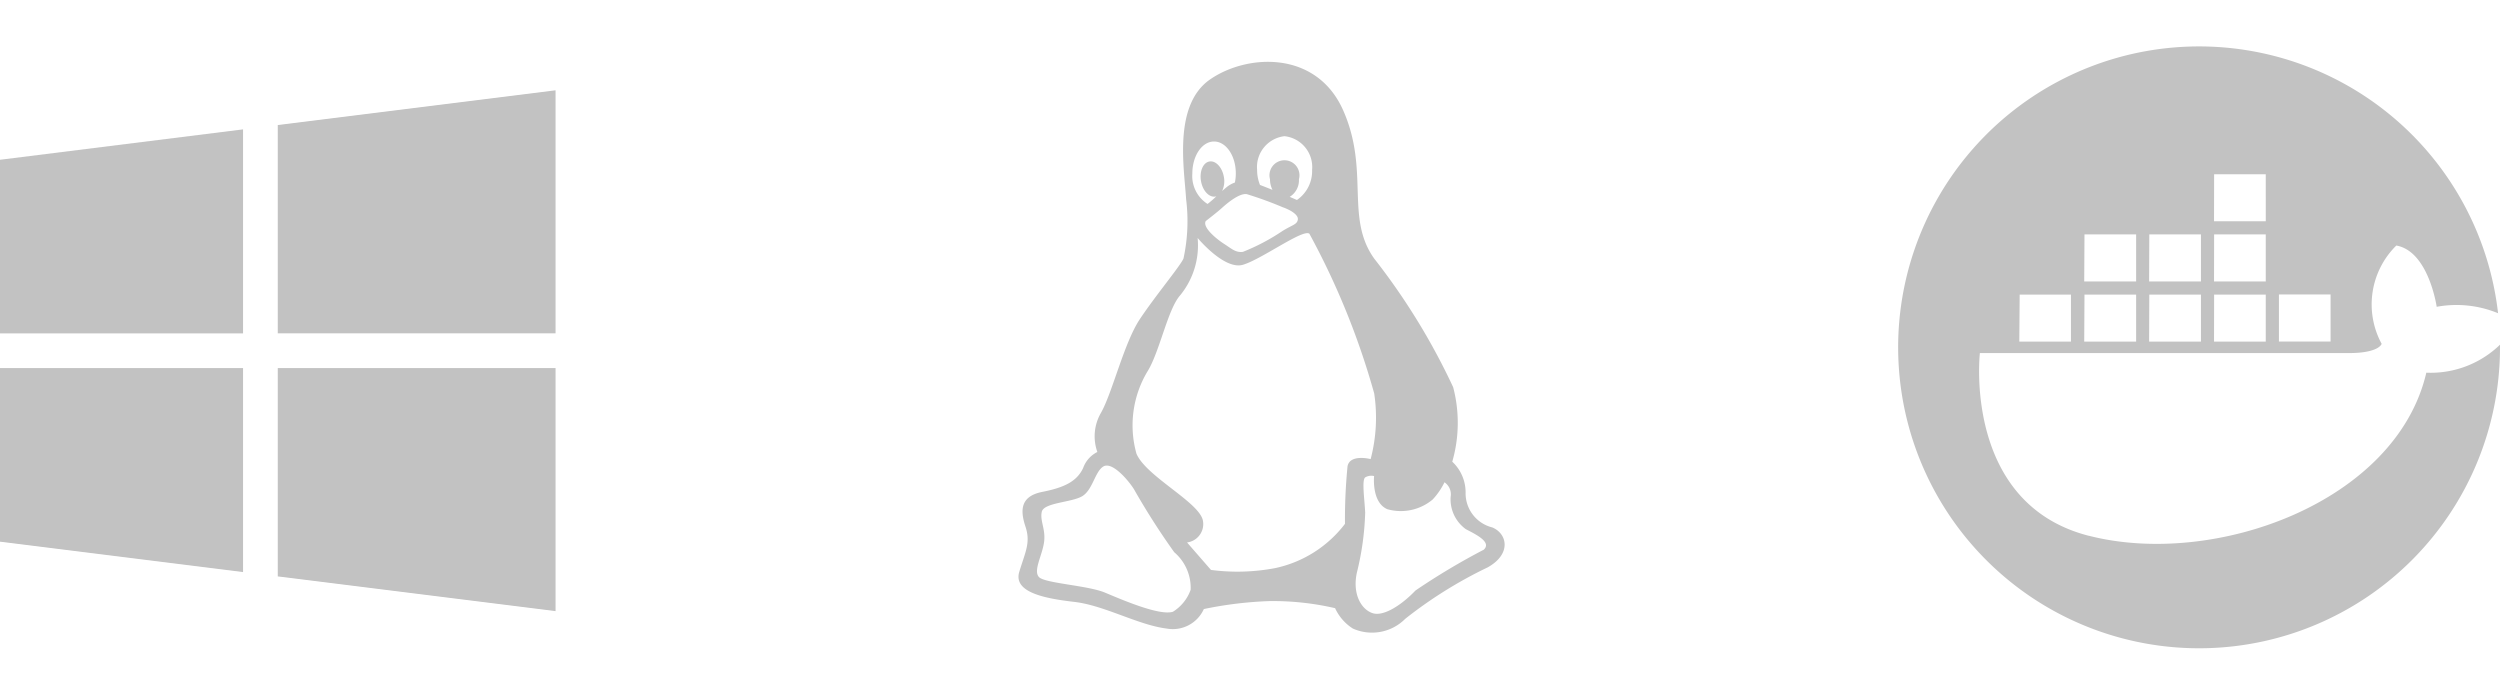
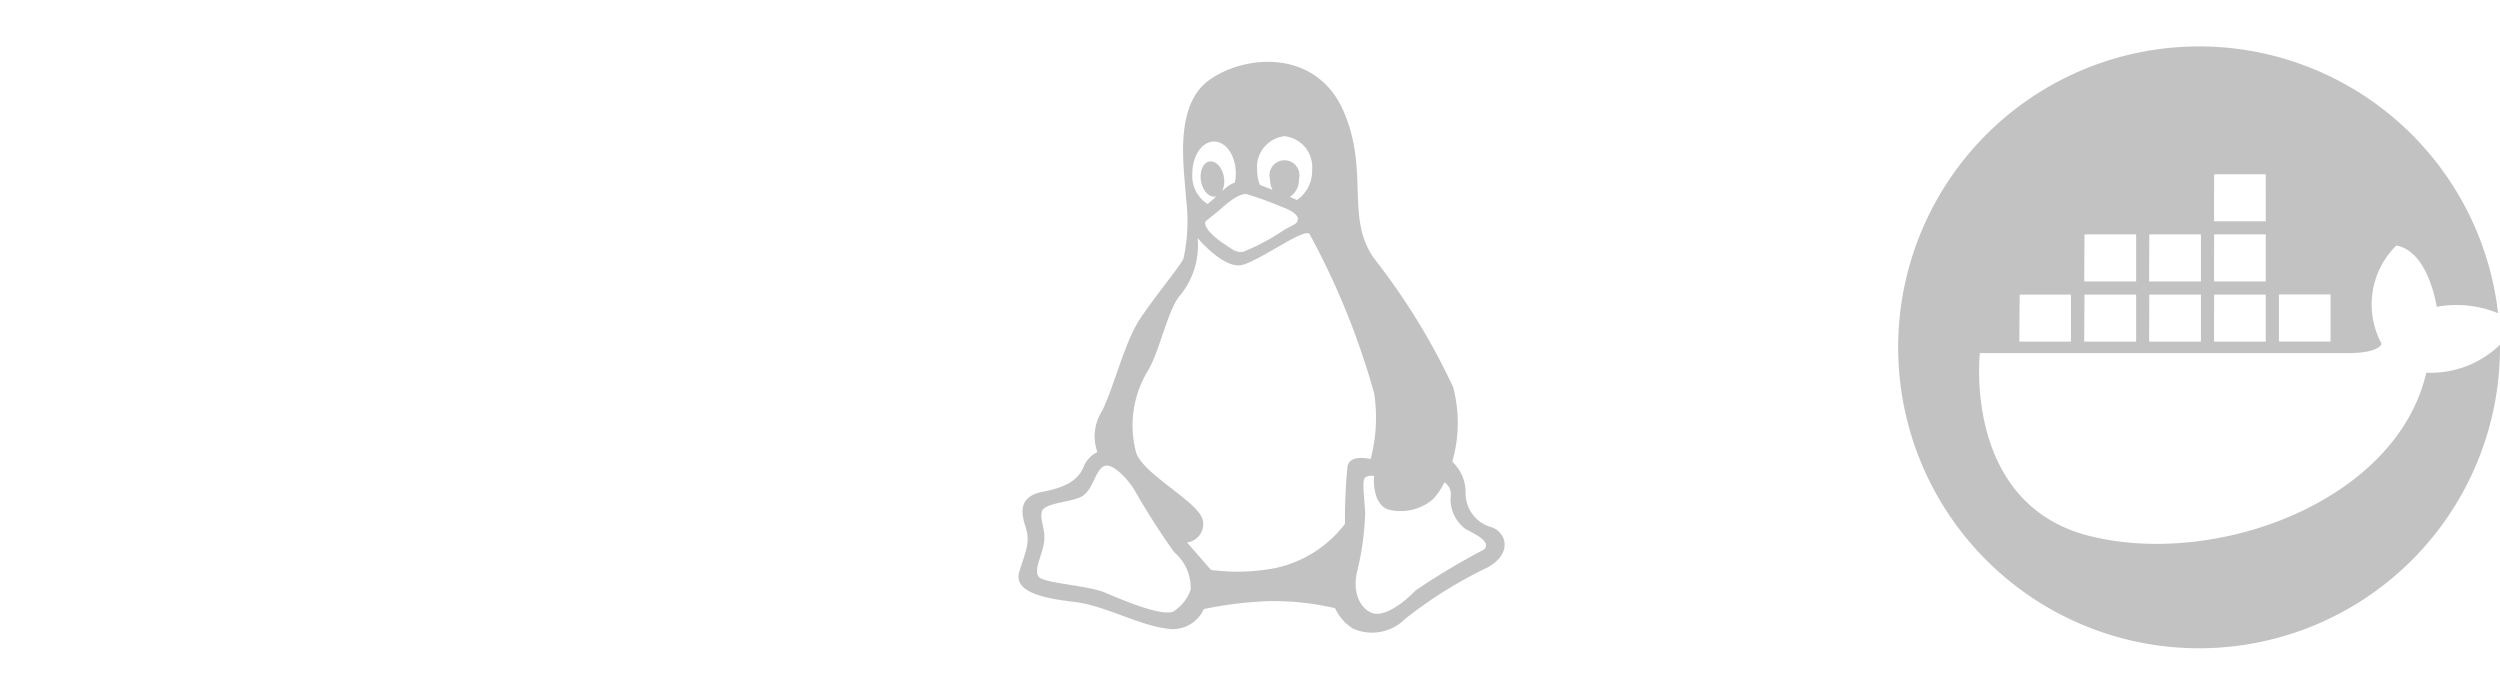
<svg xmlns="http://www.w3.org/2000/svg" width="108" height="30" viewBox="0 0 108 30">
  <g id="Group_11178" data-name="Group 11178" transform="translate(-500 -2411)">
    <rect id="Rectangle_4761" data-name="Rectangle 4761" width="108" height="30" transform="translate(500 2411)" fill="none" />
    <g id="linux-platform" transform="translate(544 2413.67)">
      <g id="Group_4966" data-name="Group 4966" transform="translate(0 0)">
        <path id="Path_5041" data-name="Path 5041" d="M57.938,20.113a1.518,1.518,0,0,1-1.15-1.5,1.814,1.814,0,0,0-.576-1.339,6.054,6.054,0,0,0,.038-3.22A28.607,28.607,0,0,0,52.84,8.5c-1.263-1.764-.191-3.8-1.339-6.4S47.361-.353,45.751.759s-1.113,3.869-1.037,5.174A7.633,7.633,0,0,1,44.6,8.5c-.152.337-1.188,1.573-1.879,2.607s-1.188,3.181-1.688,4.062a2.018,2.018,0,0,0-.153,1.686,1.233,1.233,0,0,0-.614.692c-.269.573-.8.841-1.763,1.031s-.958.808-.729,1.5,0,1.074-.267,1.953,1.073,1.15,2.376,1.3,2.76,1,3.988,1.151a1.47,1.47,0,0,0,1.609-.842,16.647,16.647,0,0,1,2.835-.344,11.917,11.917,0,0,1,2.835.306,2.056,2.056,0,0,0,.767.88,2.024,2.024,0,0,0,2.262-.419,18.88,18.88,0,0,1,3.564-2.224C58.78,21.26,58.59,20.38,57.938,20.113Zm-8.969-16.9a1.341,1.341,0,0,1,1.188,1.455,1.514,1.514,0,0,1-.655,1.3l-.314-.135a.838.838,0,0,0,.4-.761.648.648,0,1,0-1.25,0,1.009,1.009,0,0,0,.108.46c-.2-.081-.393-.157-.54-.213a1.725,1.725,0,0,1-.125-.653A1.341,1.341,0,0,1,48.969,3.212ZM48.884,6.28c.329.114.694.328.656.539s-.212.213-.656.484a8.938,8.938,0,0,1-1.718.907c-.311.039-.483-.135-.812-.346s-.947-.717-.791-.986c0,0,.481-.369.693-.561s.754-.656,1.082-.6A15.96,15.96,0,0,1,48.884,6.28ZM45.922,3.442c.518,0,.939.617.939,1.378a1.9,1.9,0,0,1-.04.395,1.168,1.168,0,0,0-.379.218c-.063.052-.119.1-.173.148a.984.984,0,0,0,.078-.6c-.07-.416-.346-.719-.621-.676s-.439.421-.37.839.346.721.62.676a.377.377,0,0,0,.046-.013,4.123,4.123,0,0,1-.382.333,1.432,1.432,0,0,1-.657-1.318C44.984,4.058,45.4,3.442,45.922,3.442ZM44.91,22.808a1.846,1.846,0,0,1-.766.949c-.583.183-2.2-.52-2.94-.829s-2.6-.4-2.848-.671.122-.89.216-1.47-.183-.95-.093-1.349,1.287-.4,1.745-.672.552-1.073.919-1.287,1.04.55,1.316.98A31.182,31.182,0,0,0,44.2,21.184,2.023,2.023,0,0,1,44.91,22.808Zm6.778-5.341a23.356,23.356,0,0,0-.111,2.492,5.126,5.126,0,0,1-3.029,1.915,8.754,8.754,0,0,1-2.76.076l-1.034-1.187a.8.8,0,0,0,.69-.921c-.116-.8-2.452-1.916-2.875-2.914A4.534,4.534,0,0,1,43.03,13.4c.536-.842.879-2.681,1.416-3.3a3.41,3.41,0,0,0,.766-2.49S46.362,9,47.165,8.768,49.774,7.2,50.04,7.427a32.884,32.884,0,0,1,2.8,6.9,7.047,7.047,0,0,1-.154,2.835S51.8,16.93,51.688,17.467Zm5.882,3.611a29.135,29.135,0,0,0-2.947,1.761c-.594.622-1.37,1.129-1.845.981s-.894-.8-.686-1.758a12.127,12.127,0,0,0,.358-2.589c-.029-.6-.151-1.4,0-1.52a.514.514,0,0,1,.385-.058s-.117,1.13.567,1.43a2.14,2.14,0,0,0,1.965-.419,2.993,2.993,0,0,0,.508-.742.624.624,0,0,1,.267.625,1.59,1.59,0,0,0,.656,1.4C57.244,20.422,57.928,20.751,57.57,21.078Z" transform="translate(-37.474 0.001)" fill="#c2c2c2" />
      </g>
    </g>
    <g id="windows" transform="translate(500 2414.901)">
      <g id="Group_4968" data-name="Group 4968" transform="translate(0 1.688)">
        <g id="Group_4967" data-name="Group 4967">
-           <path id="Path_5042" data-name="Path 5042" d="M0,53.313v7.5H10.5V52Z" transform="translate(0 -52)" fill="#c2c2c2" />
-         </g>
+           </g>
      </g>
      <g id="Group_4970" data-name="Group 4970" transform="translate(12 0)">
        <g id="Group_4969" data-name="Group 4969">
-           <path id="Path_5043" data-name="Path 5043" d="M256,17.5v9h12V16Z" transform="translate(-256 -16)" fill="#c2c2c2" />
-         </g>
+           </g>
      </g>
      <g id="Group_4972" data-name="Group 4972" transform="translate(12 12)">
        <g id="Group_4971" data-name="Group 4971">
-           <path id="Path_5044" data-name="Path 5044" d="M256,272v9l12,1.5V272Z" transform="translate(-256 -272)" fill="#c2c2c2" />
-         </g>
+           </g>
      </g>
      <g id="Group_4974" data-name="Group 4974" transform="translate(0 12)">
        <g id="Group_4973" data-name="Group 4973">
-           <path id="Path_5045" data-name="Path 5045" d="M0,272v7.5l10.5,1.313V272Z" transform="translate(0 -272)" fill="#c2c2c2" />
-         </g>
+           </g>
      </g>
    </g>
    <g id="Group_9542" data-name="Group 9542" transform="translate(582 2413)">
      <g id="Group_9543" data-name="Group 9543" transform="translate(0 0)">
        <path id="Path_5654" data-name="Path 5654" d="M8.231,21.145c-5.443-1.4-4.7-7.892-4.7-7.892H19.471c1.314,0,1.416-.4,1.416-.4a3.572,3.572,0,0,1,.634-4.246c1.4.25,1.744,2.647,1.744,2.647a4.71,4.71,0,0,1,2.645.275l.008.015A13,13,0,1,0,26,13.109v-.218A4.3,4.3,0,0,1,22.817,14.1c-1.3,5.594-9.141,8.442-14.585,7.043M16.45,10.722h2.231v2.031H16.45Zm-2.8-5.195h2.231V7.559H13.646Zm0,2.6h2.231v2.031H13.646Zm0,2.6h2.231v2.031H13.646Zm-2.8-2.6h2.231v2.031H10.842Zm0,2.6h2.231v2.031H10.842Zm-2.8-2.6h2.231v2.031H8.038Zm0,2.6h2.231v2.031H8.038Zm-2.8,0H7.465v2.031H5.234Z" transform="translate(0 0)" fill="#c2c2c2" />
      </g>
    </g>
  </g>
</svg>